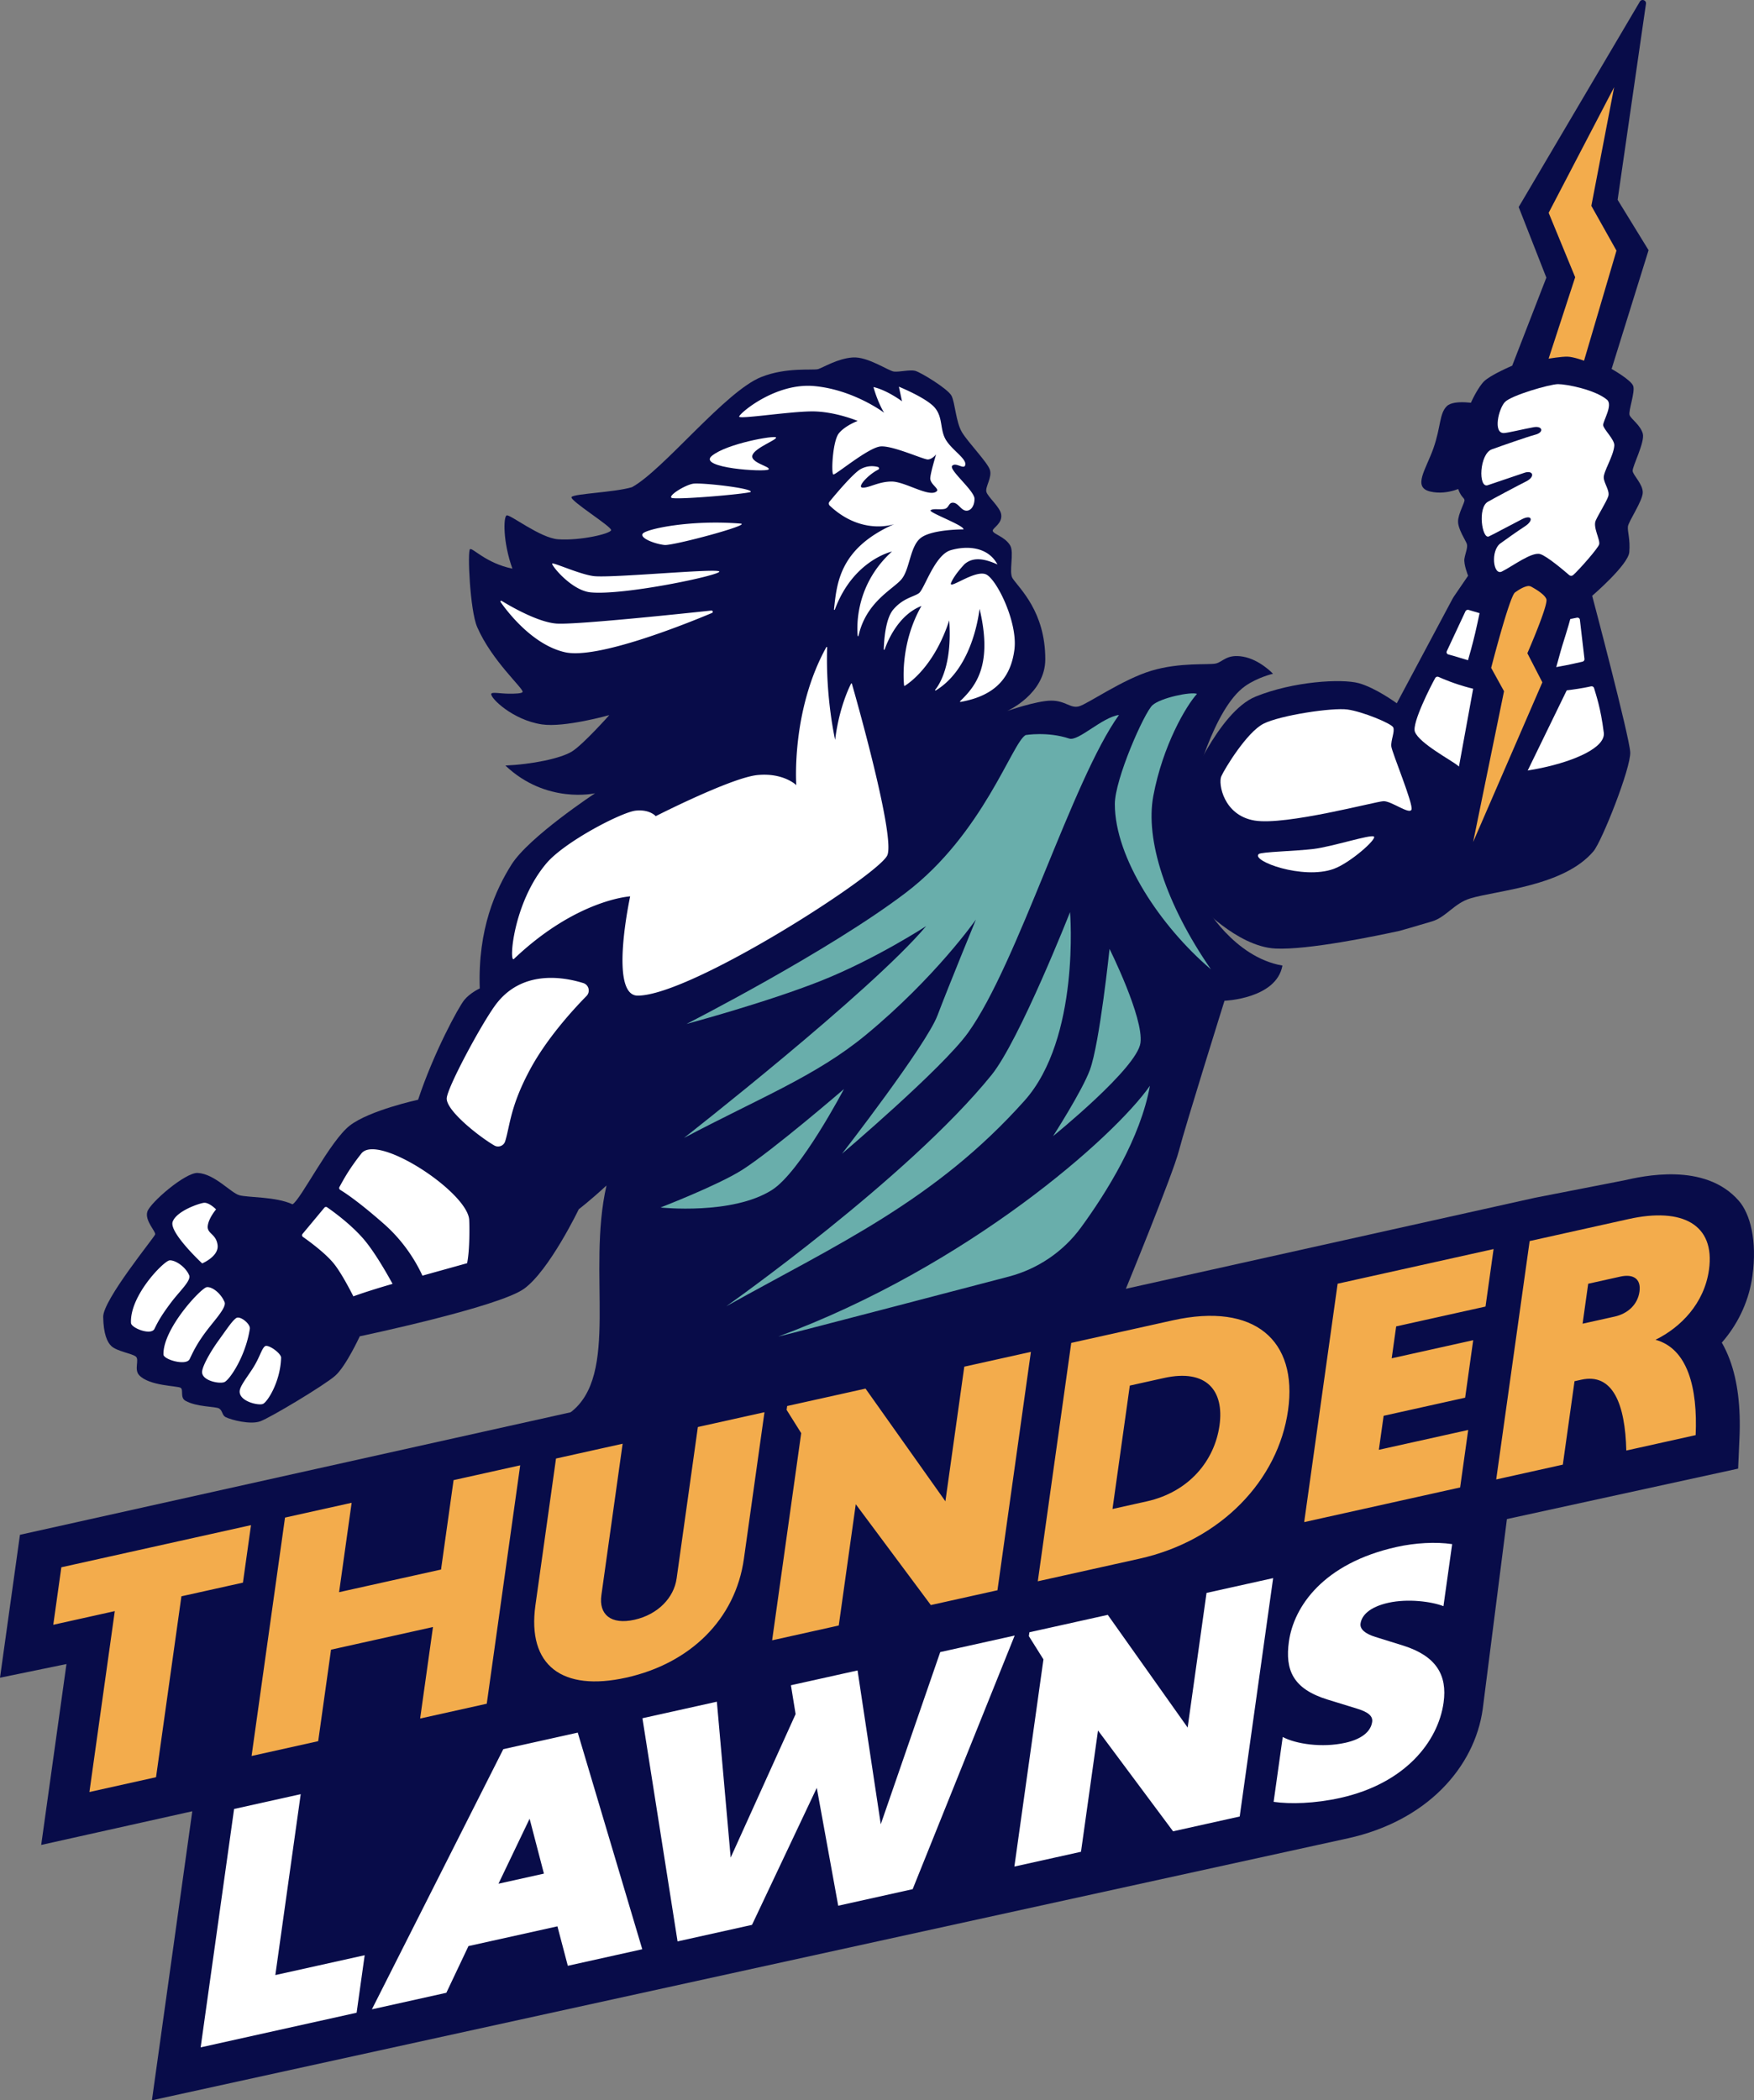
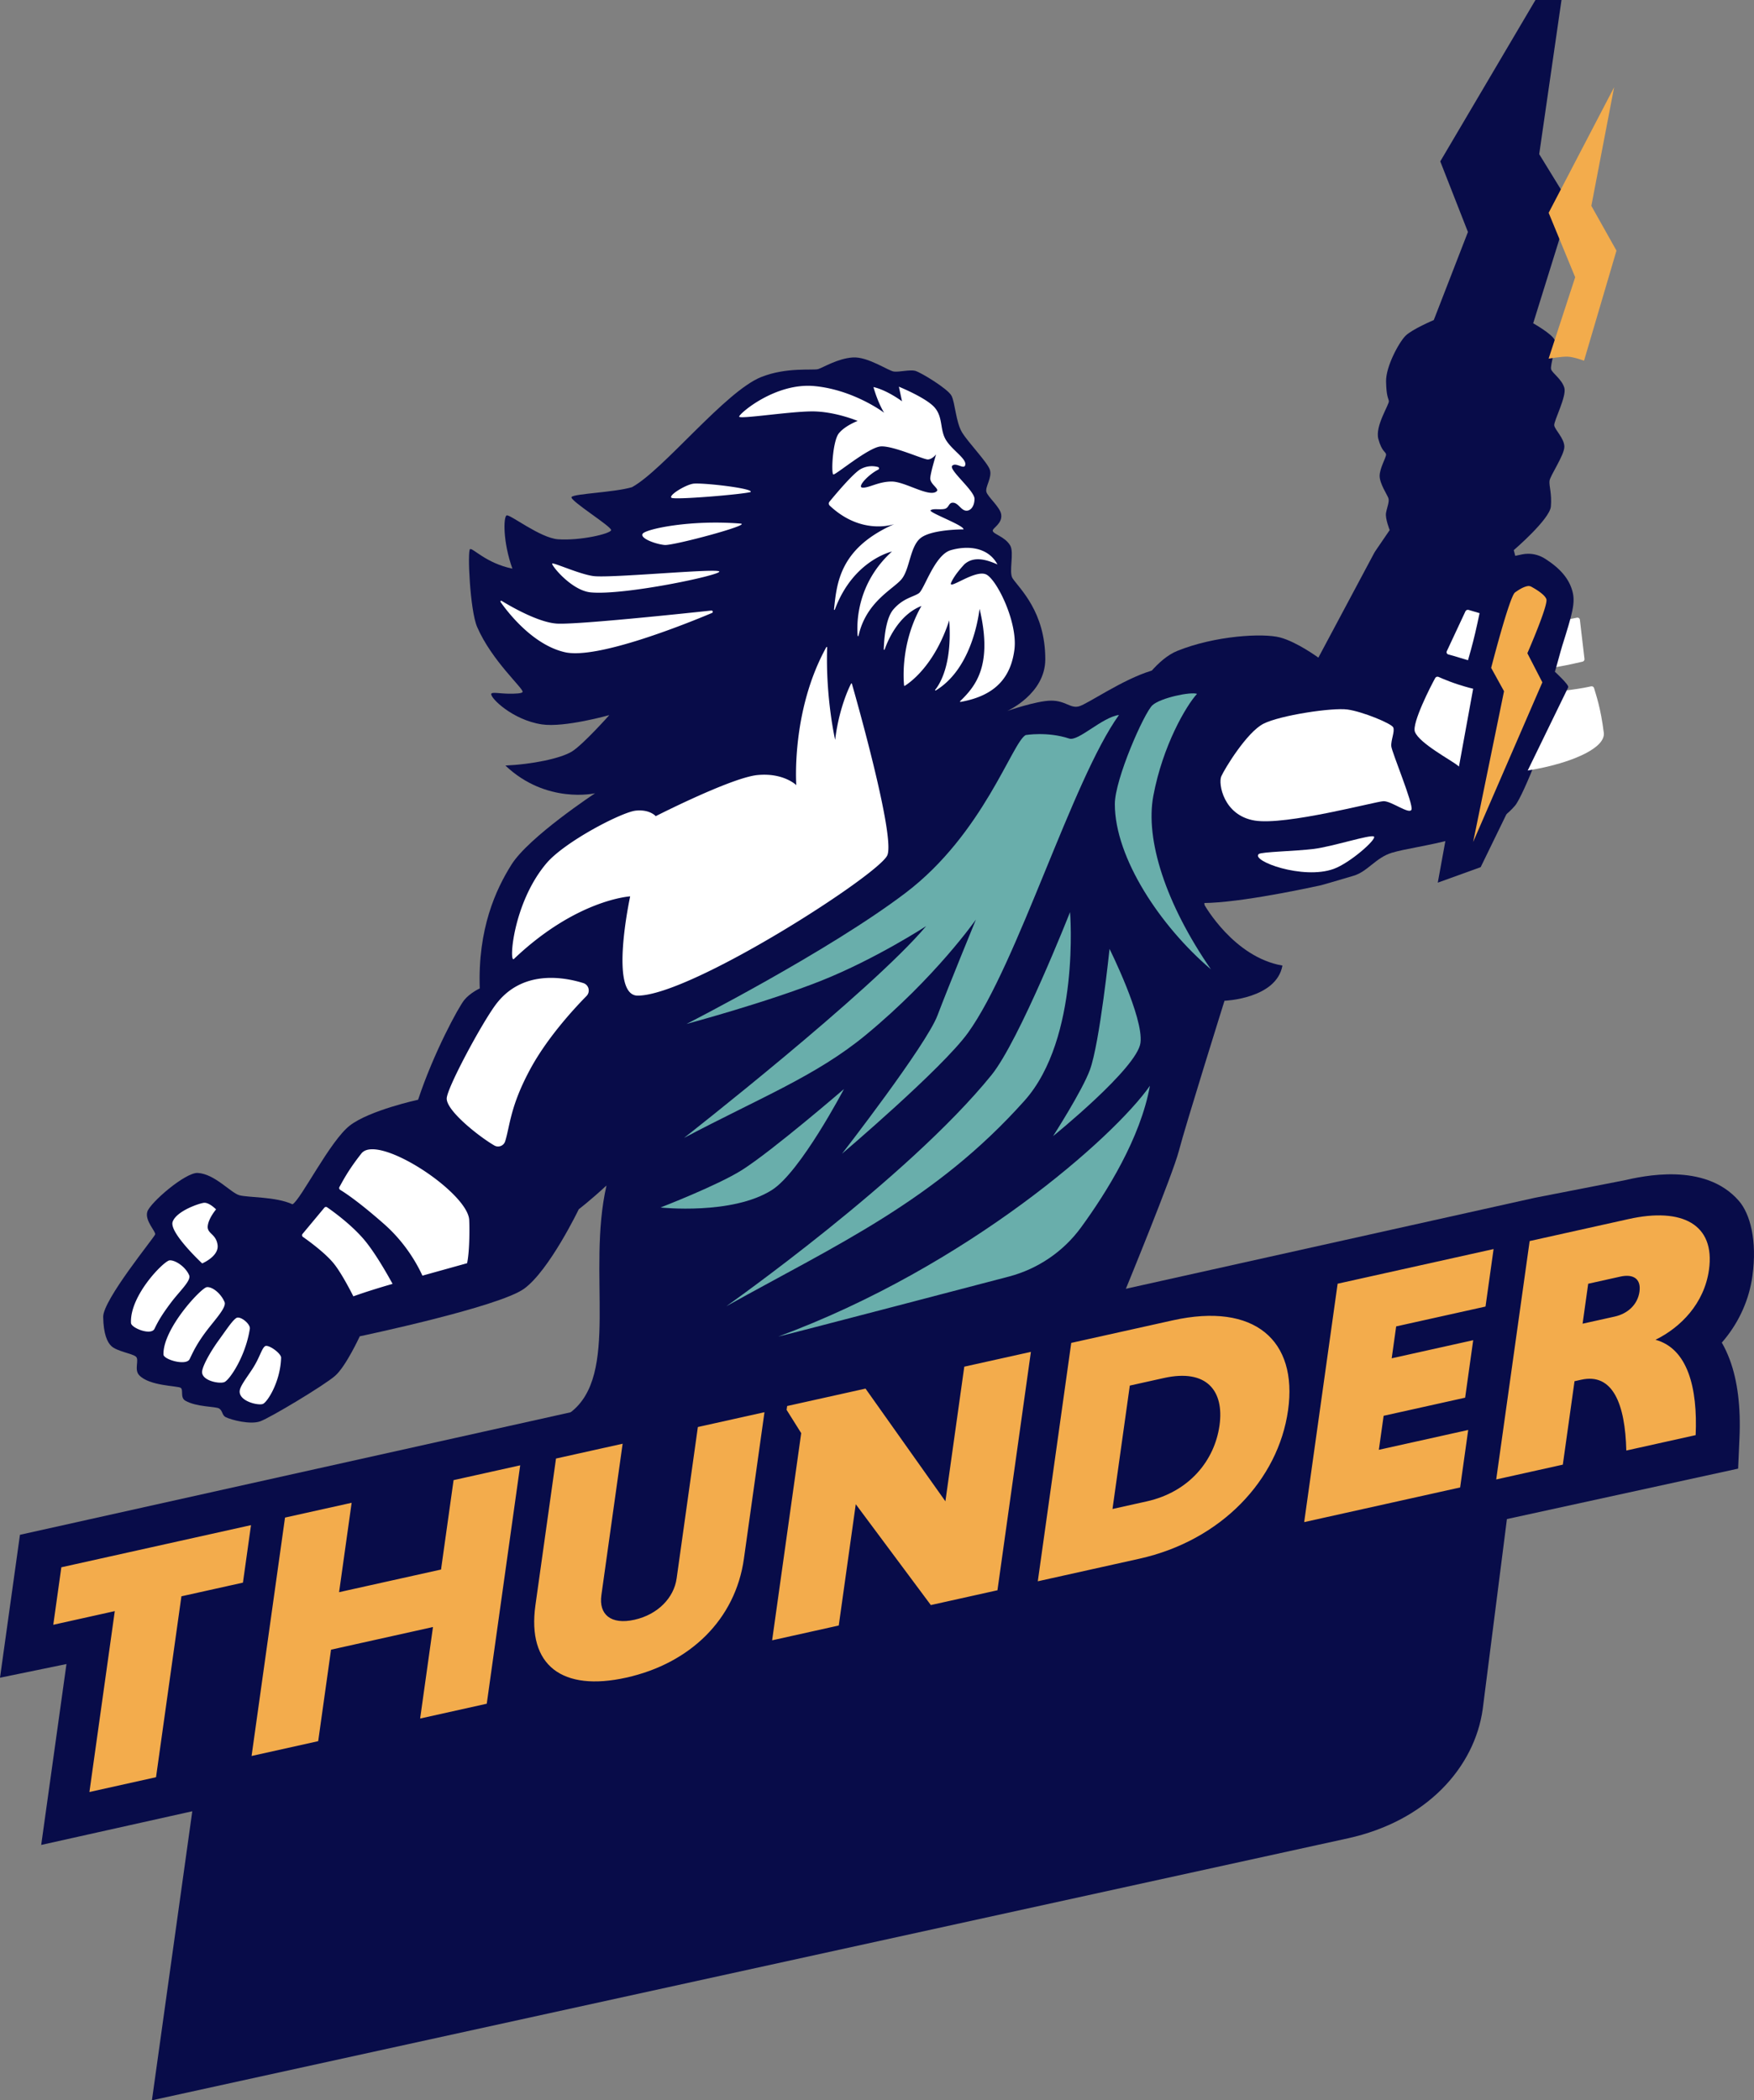
<svg xmlns="http://www.w3.org/2000/svg" viewBox="0 0 2083.13 2494.28">
  <rect x="0" y="0" width="2083.13" height="2494.28" fill="#808080" stroke="none" />
  <g fill="#080c49">
    <path d="M1430.57 1074.81l-13.26-137.71s23.36-95.4 61.45-122.27c14.85-10.47 33.13-14.7 33.13-14.7s-15.73-16.79-35.45-20.27-23.98 6.26-32.57 8.14-42.46-1.66-76.46 8.55-75.62 39.44-85.91 42.28-15.96-6.87-33.28-6.75c-17.33.12-51.99 12.26-51.99 12.26s45.2-20.08 45.2-61.46c0-56.32-30.35-83.56-38.75-95.93-5.02-7.39 2.23-30.63-3.02-39.3-6.49-10.73-20.55-13.33-20.64-17.47-.08-3.27 11.82-8.47 10.02-19.49-1.41-8.62-16.06-20.67-17.59-26.64s7.09-17.09 4.19-26.08c-2.9-8.98-25.67-32.3-33.06-44.47s-8.23-35.14-12.49-43.44-36.67-27.98-43.15-29.65-18.57 1.56-25.14.88-31.11-18.03-49.09-16.77c-17.98 1.25-35.09 11.96-40.95 13.79s-37.47-2.62-67.74 9.46c-42.69 17.05-115.8 110.04-153.39 130.78-20.74 6.22-68.85 7.69-71.81 11.67s47.96 35.2 46.97 39.45-36.7 12.62-62.96 10.78c-21.38-1.5-57.35-30.1-61.16-28.34-3.81 1.75-4.57 31.23 6.86 63.22-31.23-6.47-47.04-24.9-50.29-23.17s-.12 72.59 8.4 92.35c17.43 40.44 55.75 73.61 54 77.31-.81 1.7-8.11 2.13-17.04 1.99-10.41-.16-19.45-2.25-20.17.24-1.34 4.63 25.09 30.93 60.09 36.23 26.73 4.05 80.14-11.02 80.14-11.02s-30.88 34.68-44.25 43.11c-13.37 8.44-48.15 15.43-79.2 16.77 48.77 46.29 106.54 32.95 106.54 32.95s-78.5 51.66-99.29 84.69c-18.56 29.5-40.17 76.25-37.67 147.07 0 0-11.55 5.28-18.44 13.8s-36.31 62.58-54.8 118.39c0 0-57.54 12.48-81.05 30.6-23.51 18.13-58.3 88.18-68.09 93.57-20.08-9.31-52.91-7.84-63.19-10.78s-29.39-25.47-49.48-26.45c-14.68-.72-56.54 35.39-59.77 46.05-3.22 10.66 10.23 23.53 9.31 26.94-.92 3.42-62.07 77.83-61.73 97.98s4.78 30.11 9.79 34.72c6.75 6.21 24.35 8.69 28.91 12.31s-2.25 15.27 3.92 22.04c11.97 13.15 45.96 12.63 49.48 15.19 3.52 2.55-1.05 11.57 5.62 15.33 13.46 7.59 35.7 6.6 39.94 9.17 4.25 2.57 3.43 8.12 7.84 10.29 6.76 3.33 29.28 9.23 41.15 4.9s75.93-42.67 88.85-54.04 29.21-46.88 29.21-46.88 165.41-34.72 195.36-56.63 64.78-94.29 64.78-94.29 13.09-9.87 32.9-28.19c-23.69 103.72 16.54 225.49-43.4 269.99 30.5-5.9 659.63-145.82 659.63-145.82s56.37-137.19 63.61-165.45c7.25-28.26 54.13-178.09 54.13-178.09s61.62-2.26 68.81-41.79c-57.78-9.95-92.51-71.92-92.51-71.92zm325.55-595.1s-29.12-6.06-37.94 2.76-6.91 24.56-15.73 49.75c-8.82 25.2-25.28 46.42-3.85 51.52 21.42 5.1 41.55-6.74 41.55-6.74l25.03-51.05s7.75-10.1 4.1-17.34c-3.66-7.24-13.15-28.9-13.15-28.9z" />
-     <path d="M2081.22 1515.62c5.98-42.82-2.87-74.35-16.06-89.51-40.56-46.62-114.85-29.12-136.68-24.25l-105.57 20.6L23.7 1822.7 0 1992.42l78.93-16.23-30 214.83 179.43-39.99-47.93 343.25 1421.32-311.33c44.39-9.91 82.74-30.15 110.9-58.53 26.7-26.92 43.41-59.71 48.31-94.83l28.73-225.57 274.59-59.9 1.61-36.7c1.6-36.57-2.27-67.71-11.5-92.57-2.81-7.55-6-14.32-9.49-20.39 1.19-1.36 2.35-2.74 3.49-4.13 17.68-21.67 29.04-47.5 32.83-74.69zm-659.5-443.34s46.8 51.9 93.13 54.21c38.55 1.93 120.88-15.23 147.45-21.05 1.35-.3 17.13-4.89 38.35-11.18 16.77-4.97 26.4-21.52 45.51-27.32 31.55-9.56 111.18-14.26 146.36-56.04 9.91-11.77 44.53-98.88 43.61-117.6-.93-18.73-45.19-185.75-45.19-185.75s42.79-36.65 44.08-51.82c1.3-15.17-2.22-24.14-1.65-30.27.56-6.13 17.73-30.76 17.66-40.77s-11.39-20.13-12.01-25.33c-.62-5.21 15.01-34.68 11.98-44.66-3.08-10.18-13.75-16.9-15.59-21.65s6.86-27.5 4.25-34.73c-2.6-7.24-25.65-20.16-25.65-20.16l43.91-141.03-36.76-59.84 33.67-232.8c.62-4.26-5.09-6.27-7.27-2.56l-143.9 243.95 32.86 83.85-40.57 104.59s-25.8 10.92-33.57 18.69-23.48 36.59-23.09 54.29 2.52 19.08 3.31 23.09-16.63 29.67-12.49 45.08c4.13 15.42 8.95 15.15 9.18 18.49s-7.63 16.25-7.63 25.44 8.91 22.21 10.38 26.39c1.47 4.17-1.72 11.09-2.82 17.65-1.11 6.56 4.36 20.29 4.36 20.29l-17.01 24.91c-.51.74-.97 1.51-1.4 2.31l-66.29 124.26s-25.18-18.5-45.37-23.93-77.4-2.21-122.24 15.96-82.38 111.87-82.38 111.87" />
+     <path d="M2081.22 1515.62c5.98-42.82-2.87-74.35-16.06-89.51-40.56-46.62-114.85-29.12-136.68-24.25l-105.57 20.6L23.7 1822.7 0 1992.42l78.93-16.23-30 214.83 179.43-39.99-47.93 343.25 1421.32-311.33c44.39-9.91 82.74-30.15 110.9-58.53 26.7-26.92 43.41-59.71 48.31-94.83l28.73-225.57 274.59-59.9 1.61-36.7c1.6-36.57-2.27-67.71-11.5-92.57-2.81-7.55-6-14.32-9.49-20.39 1.19-1.36 2.35-2.74 3.49-4.13 17.68-21.67 29.04-47.5 32.83-74.69zm-659.5-443.34c38.55 1.93 120.88-15.23 147.45-21.05 1.35-.3 17.13-4.89 38.35-11.18 16.77-4.97 26.4-21.52 45.51-27.32 31.55-9.56 111.18-14.26 146.36-56.04 9.91-11.77 44.53-98.88 43.61-117.6-.93-18.73-45.19-185.75-45.19-185.75s42.79-36.65 44.08-51.82c1.3-15.17-2.22-24.14-1.65-30.27.56-6.13 17.73-30.76 17.66-40.77s-11.39-20.13-12.01-25.33c-.62-5.21 15.01-34.68 11.98-44.66-3.08-10.18-13.75-16.9-15.59-21.65s6.86-27.5 4.25-34.73c-2.6-7.24-25.65-20.16-25.65-20.16l43.91-141.03-36.76-59.84 33.67-232.8c.62-4.26-5.09-6.27-7.27-2.56l-143.9 243.95 32.86 83.85-40.57 104.59s-25.8 10.92-33.57 18.69-23.48 36.59-23.09 54.29 2.52 19.08 3.31 23.09-16.63 29.67-12.49 45.08c4.13 15.42 8.95 15.15 9.18 18.49s-7.63 16.25-7.63 25.44 8.91 22.21 10.38 26.39c1.47 4.17-1.72 11.09-2.82 17.65-1.11 6.56 4.36 20.29 4.36 20.29l-17.01 24.91c-.51.74-.97 1.51-1.4 2.31l-66.29 124.26s-25.18-18.5-45.37-23.93-77.4-2.21-122.24 15.96-82.38 111.87-82.38 111.87" />
  </g>
  <path d="M1861.8 423.56c7.2.23 19.48 4.83 19.48 4.83l38.52-130.75-29.84-53.18 27.05-140.89-77.77 149.16 31.51 76.52-31.55 96.68s15.38-2.6 22.58-2.37Z" fill="#f3ac4c" />
  <path d="M1876.33 735.91l5.47 46.7c.17 1.46-.86 2.84-2.39 3.19-9.26 2.09-45.62 10.96-74.45 10.51-29.23-.46-72.28-16.07-84.78-19.08-1.76-.42-2.66-2.24-1.91-3.84l22.16-47.42c.63-1.36 2.23-2.07 3.7-1.66 9.96 2.78 49.26 15.57 70.01 16.42 19.95.81 49.02-5.08 58.62-7.17 1.73-.38 3.38.72 3.57 2.37zm28.39 134.2c-3.67-29.72-9.36-45.23-11.54-52.96-.43-1.53-2.05-2.44-3.65-2.06-7.49 1.76-30.51 6.3-77.64 8.99-50.94 2.91-93.27-15.69-103.4-20.18-1.45-.64-3.17-.11-3.92 1.24-4.99 8.87-28.04 53.9-24.15 63.99 5.27 13.7 43.77 34.01 50.77 39.96 29.34 24.95 177.86-4.06 173.54-38.99z" fill="#fff" />
  <path d="m1707.57 1048.22 42.32-231.99-13.36-8.92c.24-1.12 8.96-27.81 15.5-55.58 3.91-16.6 6.31-30.14 9.1-40.24 5.11-18.5 1.25-31.28 11.85-40.02 6.1-5.03 14.06-8.98 34.86-13.13 2.36-.47 4.76-.71 7.15-.71 7.07 0 14.06 2.08 20.22 6.02 17.91 11.44 28.14 23.59 32.2 38.22 3.88 13.98-.02 26.78-12.08 65.22-2.09 6.67-6.85 25.06-8.69 30.64 0 0 17.24 15.8 15.84 18.47l-103.98 213.62-50.93 18.4Z" fill="#080c49" />
  <path d="M1836.55 711.59c-1.83-5.57-13.02-12.16-17.84-14.79a6.93 6.93 0 0 0-4.62-.72c-5.58 1.05-11.38 5.09-14.77 7.48-6.52 4.59-28.35 89.61-28.35 89.61l15.28 27.71-36.68 179.05 82.21-189.6-17.8-34.56s24.92-57.03 22.57-64.17Z" fill="#f3ac4c" />
  <path d="M1654.64 863.81c-2.24-4.67-36.28-18.69-54.23-21.2-17.95-2.52-80.04 6.83-99.86 16.89s-46.38 53.9-50.12 62.52 2.62 46.35 39.64 52.46c37.03 6.11 143.62-22.64 152.97-23s30.67 16.17 33.29 10.06-23.19-67.91-23.94-75.1 4.49-17.97 2.24-22.64zm-159.67 150.43c3.11-2.64 43.19-3.34 65.4-6.08s67.59-17.56 71.36-14.68-28.05 31.25-47.78 38.41c-36.48 13.24-98.49-9.52-88.98-17.65z" fill="#fff" />
  <path d="M924.25 1587.28c2.15-.04 274.26-71.33 274.26-71.33 34.28-9.11 64.46-29.64 85.37-58.28 30.36-41.58 70.62-106.05 81.82-168.22-42.12 60.53-216.15 214.62-441.46 297.84zm444.55-749.87c9.8-8.72 45.19-16.11 52.83-13.41-12.9 14.11-40.68 61.28-51.89 121.19-9.73 51.98 14.58 128.02 68.46 206.03-60.05-51.07-114.17-132.45-114.17-196.3 0-29.64 34.96-108.78 44.76-117.51zm-584.37 596.61s68.12-26.32 96.94-44.62c36.36-23.09 120.94-96.05 120.94-96.05s-51.57 98.4-85.55 119.9c-47.38 29.98-132.33 20.77-132.33 20.77zm466.24-84.78s34.51-53.55 43.75-78.67c11.65-31.69 23.32-143.66 23.32-143.66s40.61 81.43 36.75 111.52-103.81 110.81-103.81 110.81zM862.4 1551.4s215.26-151.48 315.06-274.6c33.27-41.04 93.38-193.59 93.38-193.59s12.35 149.54-54.06 223.91c-106.15 118.89-223.1 171.03-354.39 244.27zm237.55-451.57s-59.74 38.97-124.29 64.72-160.33 51.48-160.33 51.48 168.23-85.76 260.36-155.78 126.46-178.71 142.43-187.3c0 0 25.93-4.42 51.74 4.15 10.84 3.6 38.93-25.26 59.1-28.03-55.62 77.57-120.34 295.53-179.29 377.42-30.73 42.68-149.64 143.66-149.64 143.66s99.85-128.6 113.36-164.23c13.51-35.62 45.68-113.91 45.68-113.91s-47.89 68.67-130.84 137.13c-59 48.69-125.65 74.51-215.84 122.22 0 0 221.91-173.52 287.56-251.53z" fill="#69aeab" />
-   <path d="M921.68 519.57c-.69-2.97-58.33 7.09-76.17 21.73s63.82 19.67 67.25 16.24-22.94-7.99-18.98-17.38c3.66-8.69 28.59-17.61 27.91-20.59z" fill="#fff" />
  <path d="M1737.96 1773.59Z" fill="#f3ac4c" />
  <path d="M256.61 1436.26s-8.39-8.69-14.69-7.79-32.38 9.89-36.87 22.48c-4.5 12.59 35.07 49.46 35.07 49.46s20.08-8.39 18.29-21.88c-1.8-13.49-12.59-13.19-11.69-22.48s9.89-19.79 9.89-19.79zm-55.26 60.55c-6.62.6-47.34 41.54-45.77 74.34.29 6 23.89 15.29 27.92 6.89 4.03-8.39 8.28-16.12 19.86-31.48 10.12-13.41 23.96-25.81 21.3-32.08-4.32-10.19-16.7-18.29-23.32-17.69zm65.08 144.57c6.13-2.43 25.2-30.38 30.28-63.3.91-5.88-11.75-16.03-16.29-12.69-4.82 3.55-9.8 11.21-21.06 26.83-9.83 13.64-18.6 29.64-19.3 36.38-1.14 10.97 20.24 15.21 26.37 12.78zm45.62 25.98c5.44-1.94 21.05-26.52 21.79-55.03.13-5.09-15.31-16.31-19.15-13.53-4.08 2.95-6.24 13.59-14.88 26.86-7.55 11.59-15.23 21.18-15.2 27 .06 11.71 22 16.64 27.44 14.7zm-66.37-138.77c-6.62.6-52.39 49.46-51.53 80.04.17 6 27.06 13.79 31.09 5.4s8.28-17.92 19.86-33.28c10.12-13.41 24.25-28.2 21.59-34.47-4.32-10.19-14.39-18.29-21.01-17.69zm220.57-3.87c-7.46-13.64-21.96-38.9-34.82-53.7-15.38-17.7-36.6-32.89-42.92-37.25a2.44 2.44 0 0 0-3.27.46l-25.93 31.14c-.92 1.1-.7 2.75.47 3.57 6.51 4.56 25.94 18.63 36.28 31.18 8.01 9.73 17.67 27.69 23.6 39.38 15.35-5.47 30.92-10.28 46.59-14.78zm-62.21-111.66c5.57 3.35 22.16 14.2 52.02 40.5 25.25 22.24 39.19 47.3 45.63 61.38l53.07-14.78c3.25-15.64 2.89-44.81 2.48-51.52-2.01-32.93-108.88-103.06-128.03-78.79-16.3 20.65-22.56 33.67-26.06 39.76-.69 1.2-.29 2.73.9 3.45zm288.69-245.59c6.61 2.06 8.68 10.41 3.83 15.35-15.99 16.28-47.09 50.28-66.91 87.04-23.66 43.88-23.81 66.26-29.64 85.39-1.66 5.45-7.94 7.98-12.88 5.13-17.58-10.15-57.02-41.09-56.58-55.93.37-12.43 40.5-87.18 57.62-110.6 30.97-42.38 80.49-33.87 104.57-26.37zm-82.37-28.64c-6.17 5.88-1.24-66.58 38.65-113.61 21.84-25.76 89.3-60.72 105.97-62.51s23.81 6.55 23.81 6.55 89.89-45.84 120.85-48.82 46.08 11.97 46.08 11.97-6.41-87.83 35.66-163.85c.27-.48 1-.27.99.28-1.95 60.48 9.51 109.83 9.51 109.83 3.3-28.47 12.06-53.4 18.9-66.79.22-.42.84-.36.97.09 4.62 16.11 51.7 181.65 42.08 203.73-10.12 23.22-233.19 166.69-296.47 166.69-34.53 0-8.93-117.87-8.93-117.87s-63.65 3.48-138.07 74.32zm457.19-679.6s33.07 13.41 42.78 25.07c9.72 11.66 5.83 25.65 12.83 37.7s24.1 22.16 23.32 29.54-10.88-3.11-15.55 1.55c-4.66 4.66 26.43 29.54 26.43 39.26s-5.44 15.16-10.88 13.99-8.55-8.94-14.38-9.33-4.66 6.22-10.5 7.39-12.89-.79-16.33 1.55 40.18 18.09 39.02 22.75c0 0-35.91-.21-49.9 9.51s-13.43 37.96-24.1 50.14c-10.4 11.87-41.86 26.81-50.66 66.74-.13.59-.98.54-1.03-.06-1.14-12.88-2.15-61.14 40.71-100.04 0 0-46.06 10.12-67.81 68.95-.22.58-1.08.39-1.01-.23 3.36-31.24 6.6-72.67 71.59-101.31 0 0-38.33 14.11-76.64-21.9-1.32-1.24-1.47-3.3-.32-4.7 6.7-8.16 28.38-34.09 37.2-38.81 8.32-4.45 15.9-3.62 20.38-2.39 1.5.41 1.7 2.47.3 3.15-11.32 5.52-25.58 20.7-18.77 21.32 7.63.69 19.27-7.42 35.22-7.19s44.93 19.61 53.19 11.36c2.96-2.96-8.33-8.42-7.81-15.62s6.93-27.97 6.93-27.97-4.62 5.78-9.71 6.01-41.6-16.64-56.16-15.49c-14.56 1.16-53.39 33.98-56.16 33.28-2.77-.69-.92-39.52 6.47-48.77 7.4-9.25 22.42-14.79 22.42-14.79s-27.5-11.56-54.78-11.33c-27.27.23-85.61 9.47-85.98 6.24s42.76-40.68 89.45-36.29 82.74 31.66 82.74 31.66-6.93-10.4-12.71-30.51c16.41 3.7 33.94 16.91 33.94 16.91l-3.75-17.4zm-16.91 312.15c-.2.57-1.03.41-1.02-.19.24-9.55 1.77-36.25 11.34-47.37 11.76-13.66 23.9-14.8 30.35-19.35s18.68-45.5 37.84-51.07c19.17-5.57 44.1-4.28 55.49 16.93-12.9-5.69-27.7-10.24-39.08-.38 0 0-11.76 12.14-15.93 22s29.21-16.69 42.11-9.48 37.18 57.29 33.01 89.16c-4.12 31.46-21.18 54.41-63.95 61.93-.51.09-.83-.54-.46-.9 18.31-17.73 39.01-42.44 23.05-109.6-1.85 14.08-10.95 71.96-52.03 96.92-.51.31-1.06-.33-.69-.79 5.81-7.15 20.33-30.55 16.67-82.47-17.72 54.56-47.86 74.74-52.8 77.75-.33.2-.75 0-.79-.39-.69-6.43-4.32-50.59 20.58-94.43-27.41 10.71-40.17 41.58-43.71 51.73zm-456.12-56.44c-.59-.84.4-1.89 1.27-1.35 11 6.73 43.57 25.58 65.55 26.98 22.81 1.45 147.03-11.59 183.48-15.5 1.73-.19 2.35 2.22.74 2.89-31.78 13.36-136.07 55.24-174.44 46.64-38.2-8.57-68.01-47.4-76.6-59.66zm61.37-45.7c1.99-1.21 32.53 12.73 48.88 14.89 20.73 2.74 149.55-9.82 149.55-5.3 0 4.53-112.2 28.31-152.58 24.68-23.22-2.09-47.84-33.07-45.85-34.28zm107.51-35.53c4.17-5.49 56.61-16.74 116.07-11.92 14.3 1.16-79.63 26.31-90.02 25.43s-30.23-8.02-26.06-13.51zm34.08-42.55c-3.89-2.74 16.01-15.1 25.62-16.7s72.51 5.49 68.39 9.84c-8.92 2.74-90.12 9.61-94.01 6.86z" fill="#fff" />
  <path d="M136.34 1913.33l-73.07 16.23 9.58-68.28 225.25-50.04-9.58 68.28-73.07 16.23-30.14 214.83-79.12 17.58 30.14-214.83zm377.88 18.9l-121.07 26.9-15.25 108.66-79.12 17.58 39.72-283.11 79.12-17.58-14.9 106.17 121.07-26.9 14.9-106.17 79.12-17.58-39.72 283.11-79.12 17.58 15.25-108.66zm393.7-255.1l-24.42 174.03c-10.11 72.03-63.88 124.31-139.74 141.16s-117.95-14.13-107.84-86.16l24.42-174.03 79.12-17.58-25.23 179.86c-3.21 22.9 11.26 35.41 39.19 29.21 27.92-6.2 46.96-26.16 50.17-49.06l25.23-179.86 79.12-17.58zm108.43 109.25l-20.21 144.05-79.12 17.58 34.52-246.05-17.32-27.61.64-4.58 93.08-20.68 94.85 133.82 22.43-159.87 79.12-17.58-39.72 283.11-79.12 17.58-89.15-119.75zm255.92-191.58l120.53-26.78c97.27-21.61 148.6 23.86 136.97 106.71-11.62 82.85-79.43 154.79-176.7 176.4l-120.53 26.78 39.72-283.11zm69.54 50.7l-20.56 146.55 40.49-9c50.73-11.27 80.76-48.6 86.6-90.23 5.78-41.22-15.32-67.59-66.04-56.32l-40.49 9zm207.1 162.12l39.72-283.11 185.22-41.15-9.58 68.28-106.11 23.57-5.32 37.89 96.8-21.51-9.58 68.28-96.8 21.51-5.67 40.39 106.11-23.57-9.58 68.28-185.22 41.15zm267.77-333.77l117.74-26.16c63.29-14.06 102.83 6.2 95.24 60.32-5.61 39.97-33.49 68.35-63.51 83.08 38.21 10.47 50.16 57.02 47.69 113.24l-82.37 18.3c-1.3-54.97-15.88-92.47-53.58-84.09l-7.91 1.76-13.9 99.09-79.12 17.58 39.72-283.11zm107.69 42.22l-38.16 8.48-6.66 47.46 38.16-8.48c15.36-3.41 27.23-14.12 29.39-29.52s-7.37-21.35-22.73-17.94z" fill="#f3ac4c" />
-   <path d="M238.3 2431.42l39.72-283.11 79.12-17.58L327 2345.56l106.11-23.57-9.58 68.28-185.22 41.15zm423.71-143.75l-105.64 23.47-26.27 55.45-88.42 19.65 156.07-308.96 88.42-19.65 76.62 257.26-88.42 19.64-12.36-46.87zm-70-50.6l53.98-11.99-17-65.2-36.98 77.19zm170.95-196.5l88.42-19.65 16.41 185.13 77.11-170.41-5.56-34.26 79.12-17.58 27.58 182.65 70.62-204.46 88.42-19.64-121.16 301.2-88.42 19.64-25.45-139.96-76.93 162.7-88.42 19.65-41.72-265.02zm541.09 14.51l-20.21 144.05-79.12 17.58 34.52-246.05-17.32-27.62.64-4.58 93.08-20.68 94.85 133.82 22.43-159.87 79.12-17.58-39.72 283.11-79.12 17.58-89.15-119.75zm410.27-147.62c-14.54-5.64-42.45-9.12-65.26-4.06-22.8 5.07-31.88 15.15-33.23 24.73-.94 6.66 5.52 12.08 17.61 15.85l33.26 10.36c38.85 12.34 52.39 34.75 47.77 67.64-6.54 46.63-45.95 96.13-122.74 113.19-30.25 6.72-59.22 7.51-79.11 4.67l10.81-77.02c15.53 8.25 46.41 13.08 74.33 6.88 18.61-4.14 30.19-12.76 31.89-24.83.93-6.66-4.24-11.56-18.08-15.75l-35.01-10.78c-41.06-12.66-50.52-35.16-45.79-68.88 5.78-41.22 40.54-92.91 128.03-112.34 21.87-4.86 46.42-6.28 65.85-3.34l-10.34 73.69zm202.92-1378.27c.53-7.18-13-19.46-13.24-24.34s11.93-23.93 4.55-30.14c-14.22-11.98-48.4-18.59-58.23-18.51s-55.61 13.35-63.07 21.31-14.19 36.88-1.32 36.77c4.37-.04 23.37-4.73 35.37-6.91 10.93-1.99 12.92 6.2 1.63 8.99-8.02 2.05-39.15 12.93-51.09 17.25-14.9 5.39-16.5 46.53-4.92 42.61l44-14.91c9.71-3 12.94 4.76 1.32 10.56-10 4.98-39.26 20.6-45.26 24.08-12.38 7.17-6.76 44.5 1.2 41.13 3.68-1.56 25.96-13.62 39.37-20.46 11.7-5.97 14.52 1.31 3.36 8.54-9.23 5.99-23.03 15.9-28.85 20.08-12.06 8.66-8.78 38.67 1.62 33.52 12.78-6.34 35.76-23.9 45.7-20.68 8.15 2.64 27.56 19.08 34.29 24.92 1.37 1.19 3.35 1.16 4.74-.08 7.45-6.67 29.56-31.85 30.81-36.39 1.5-5.45-7.64-20.38-4.08-28.31s12.63-22.13 14.86-28.68-4.7-14.74-5.33-21.98 11.62-25.69 12.56-38.36z" fill="#fff" />
</svg>